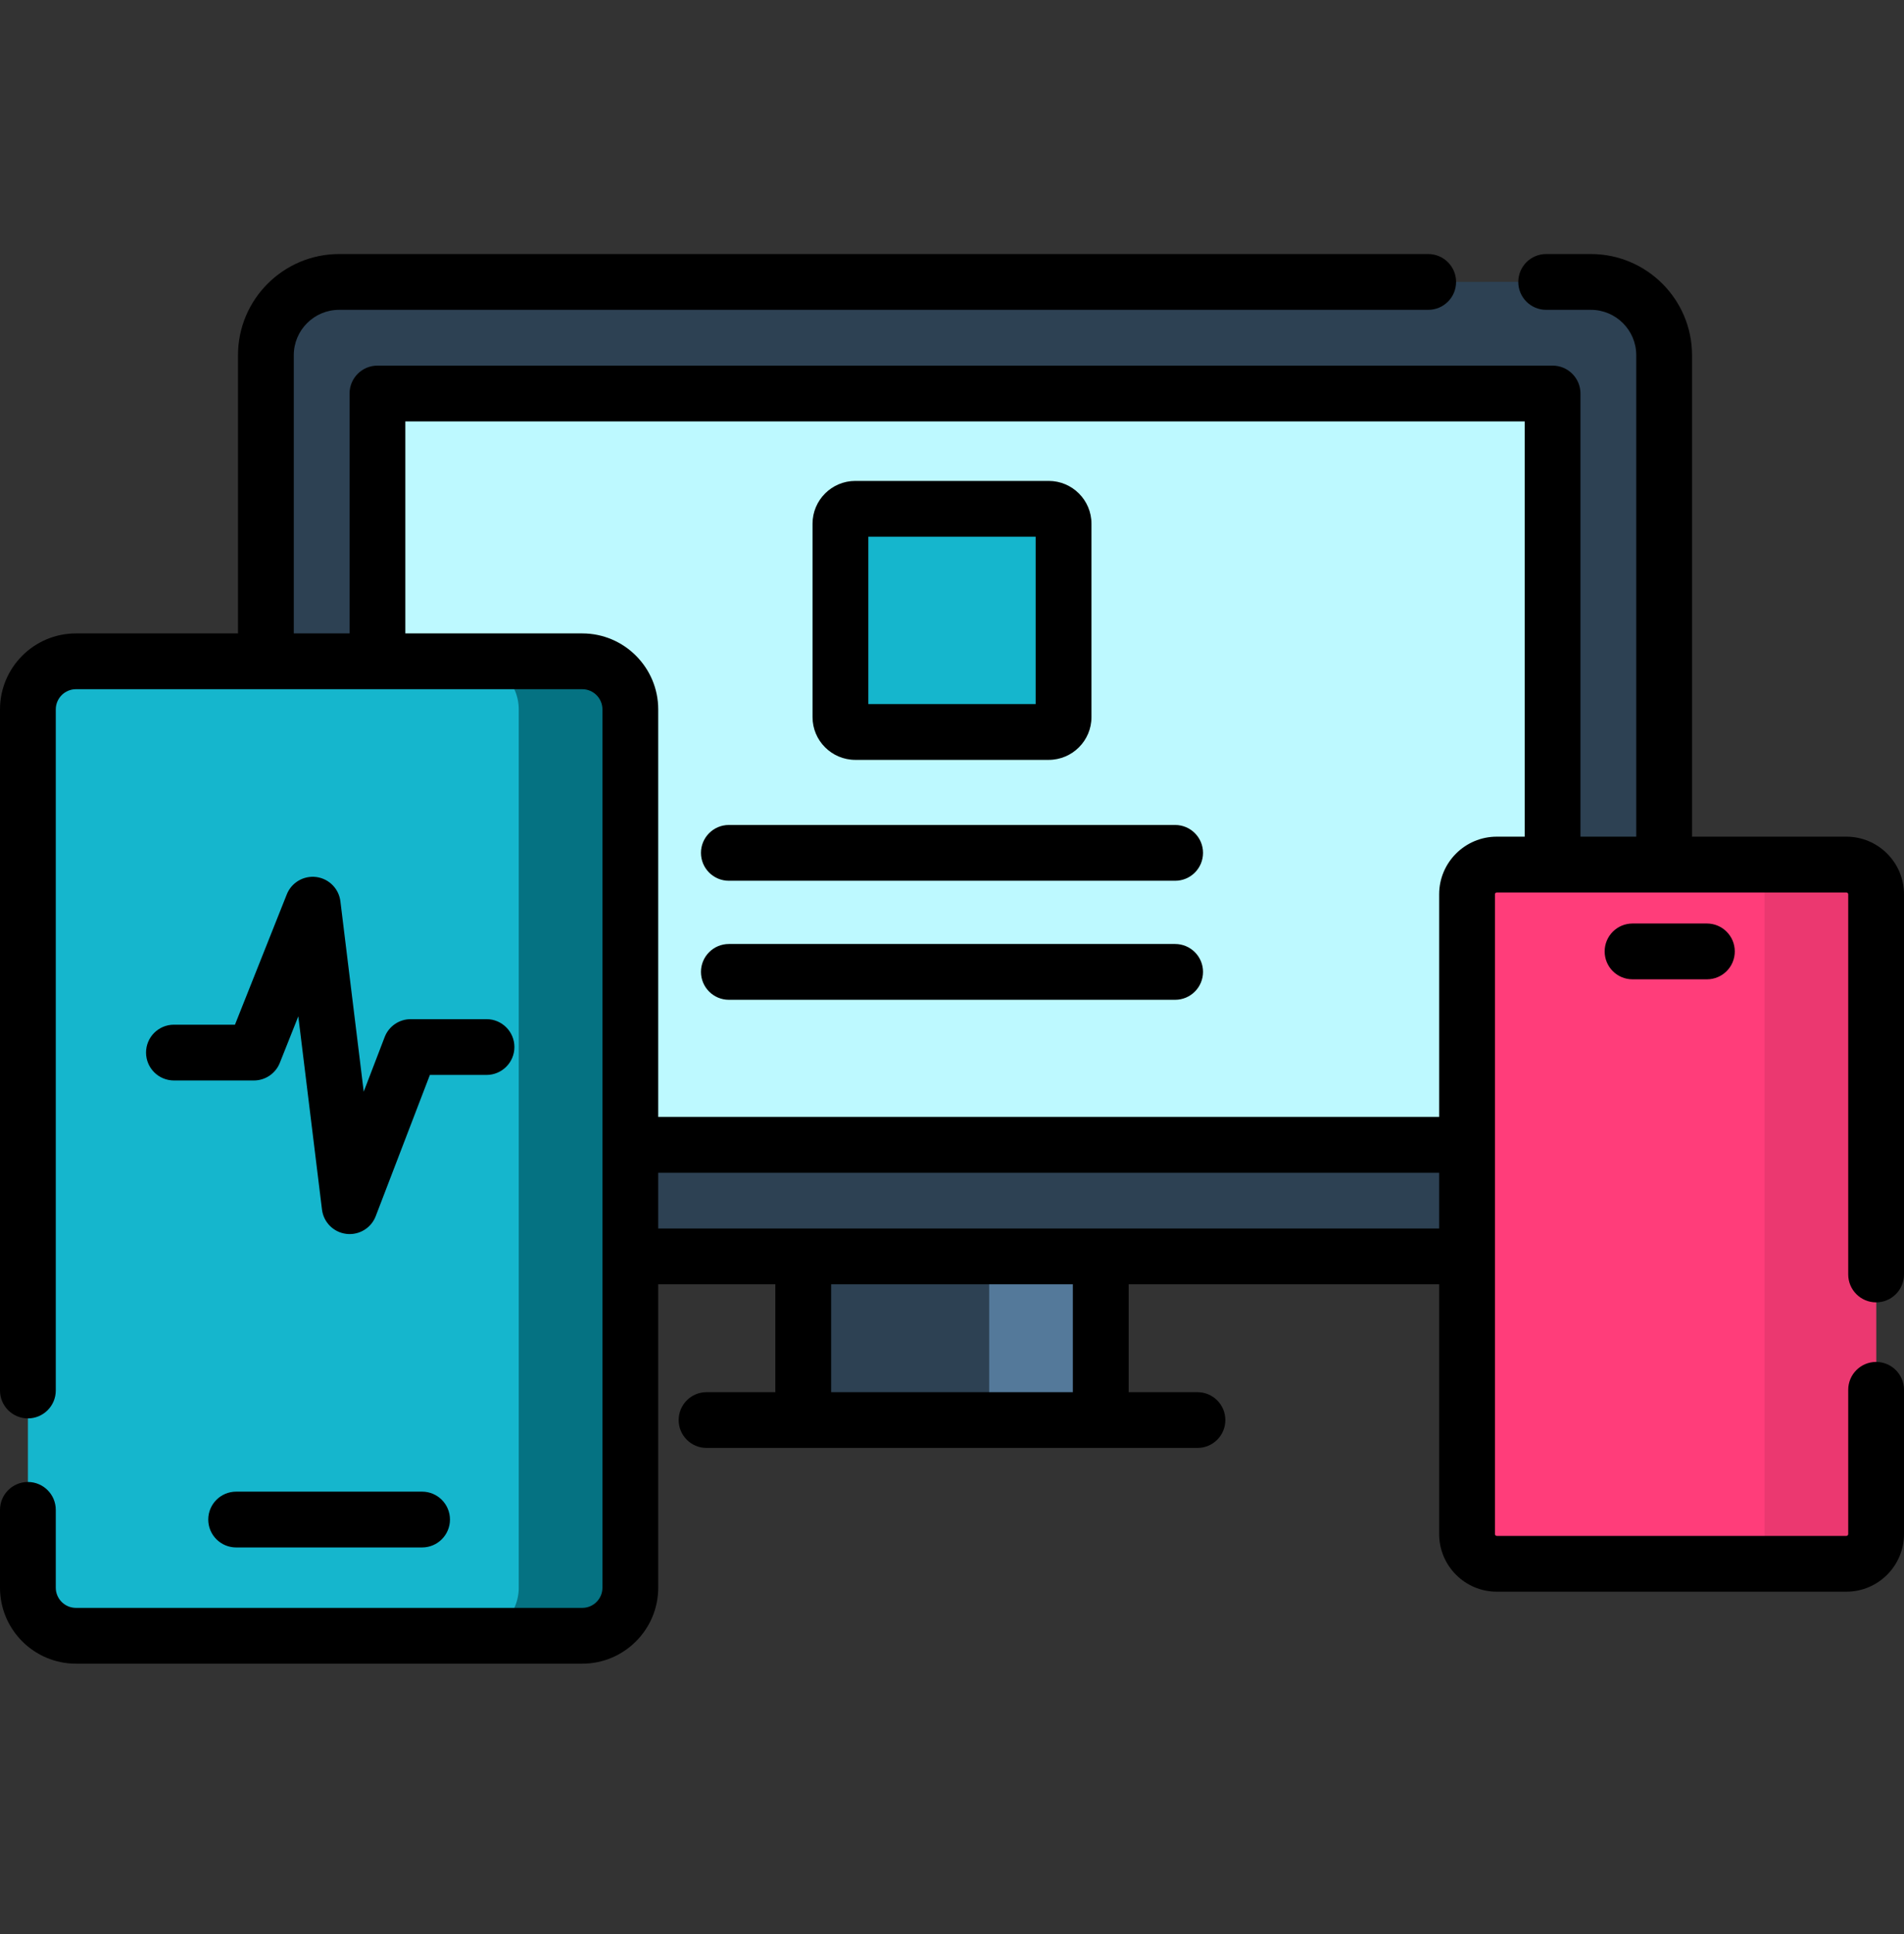
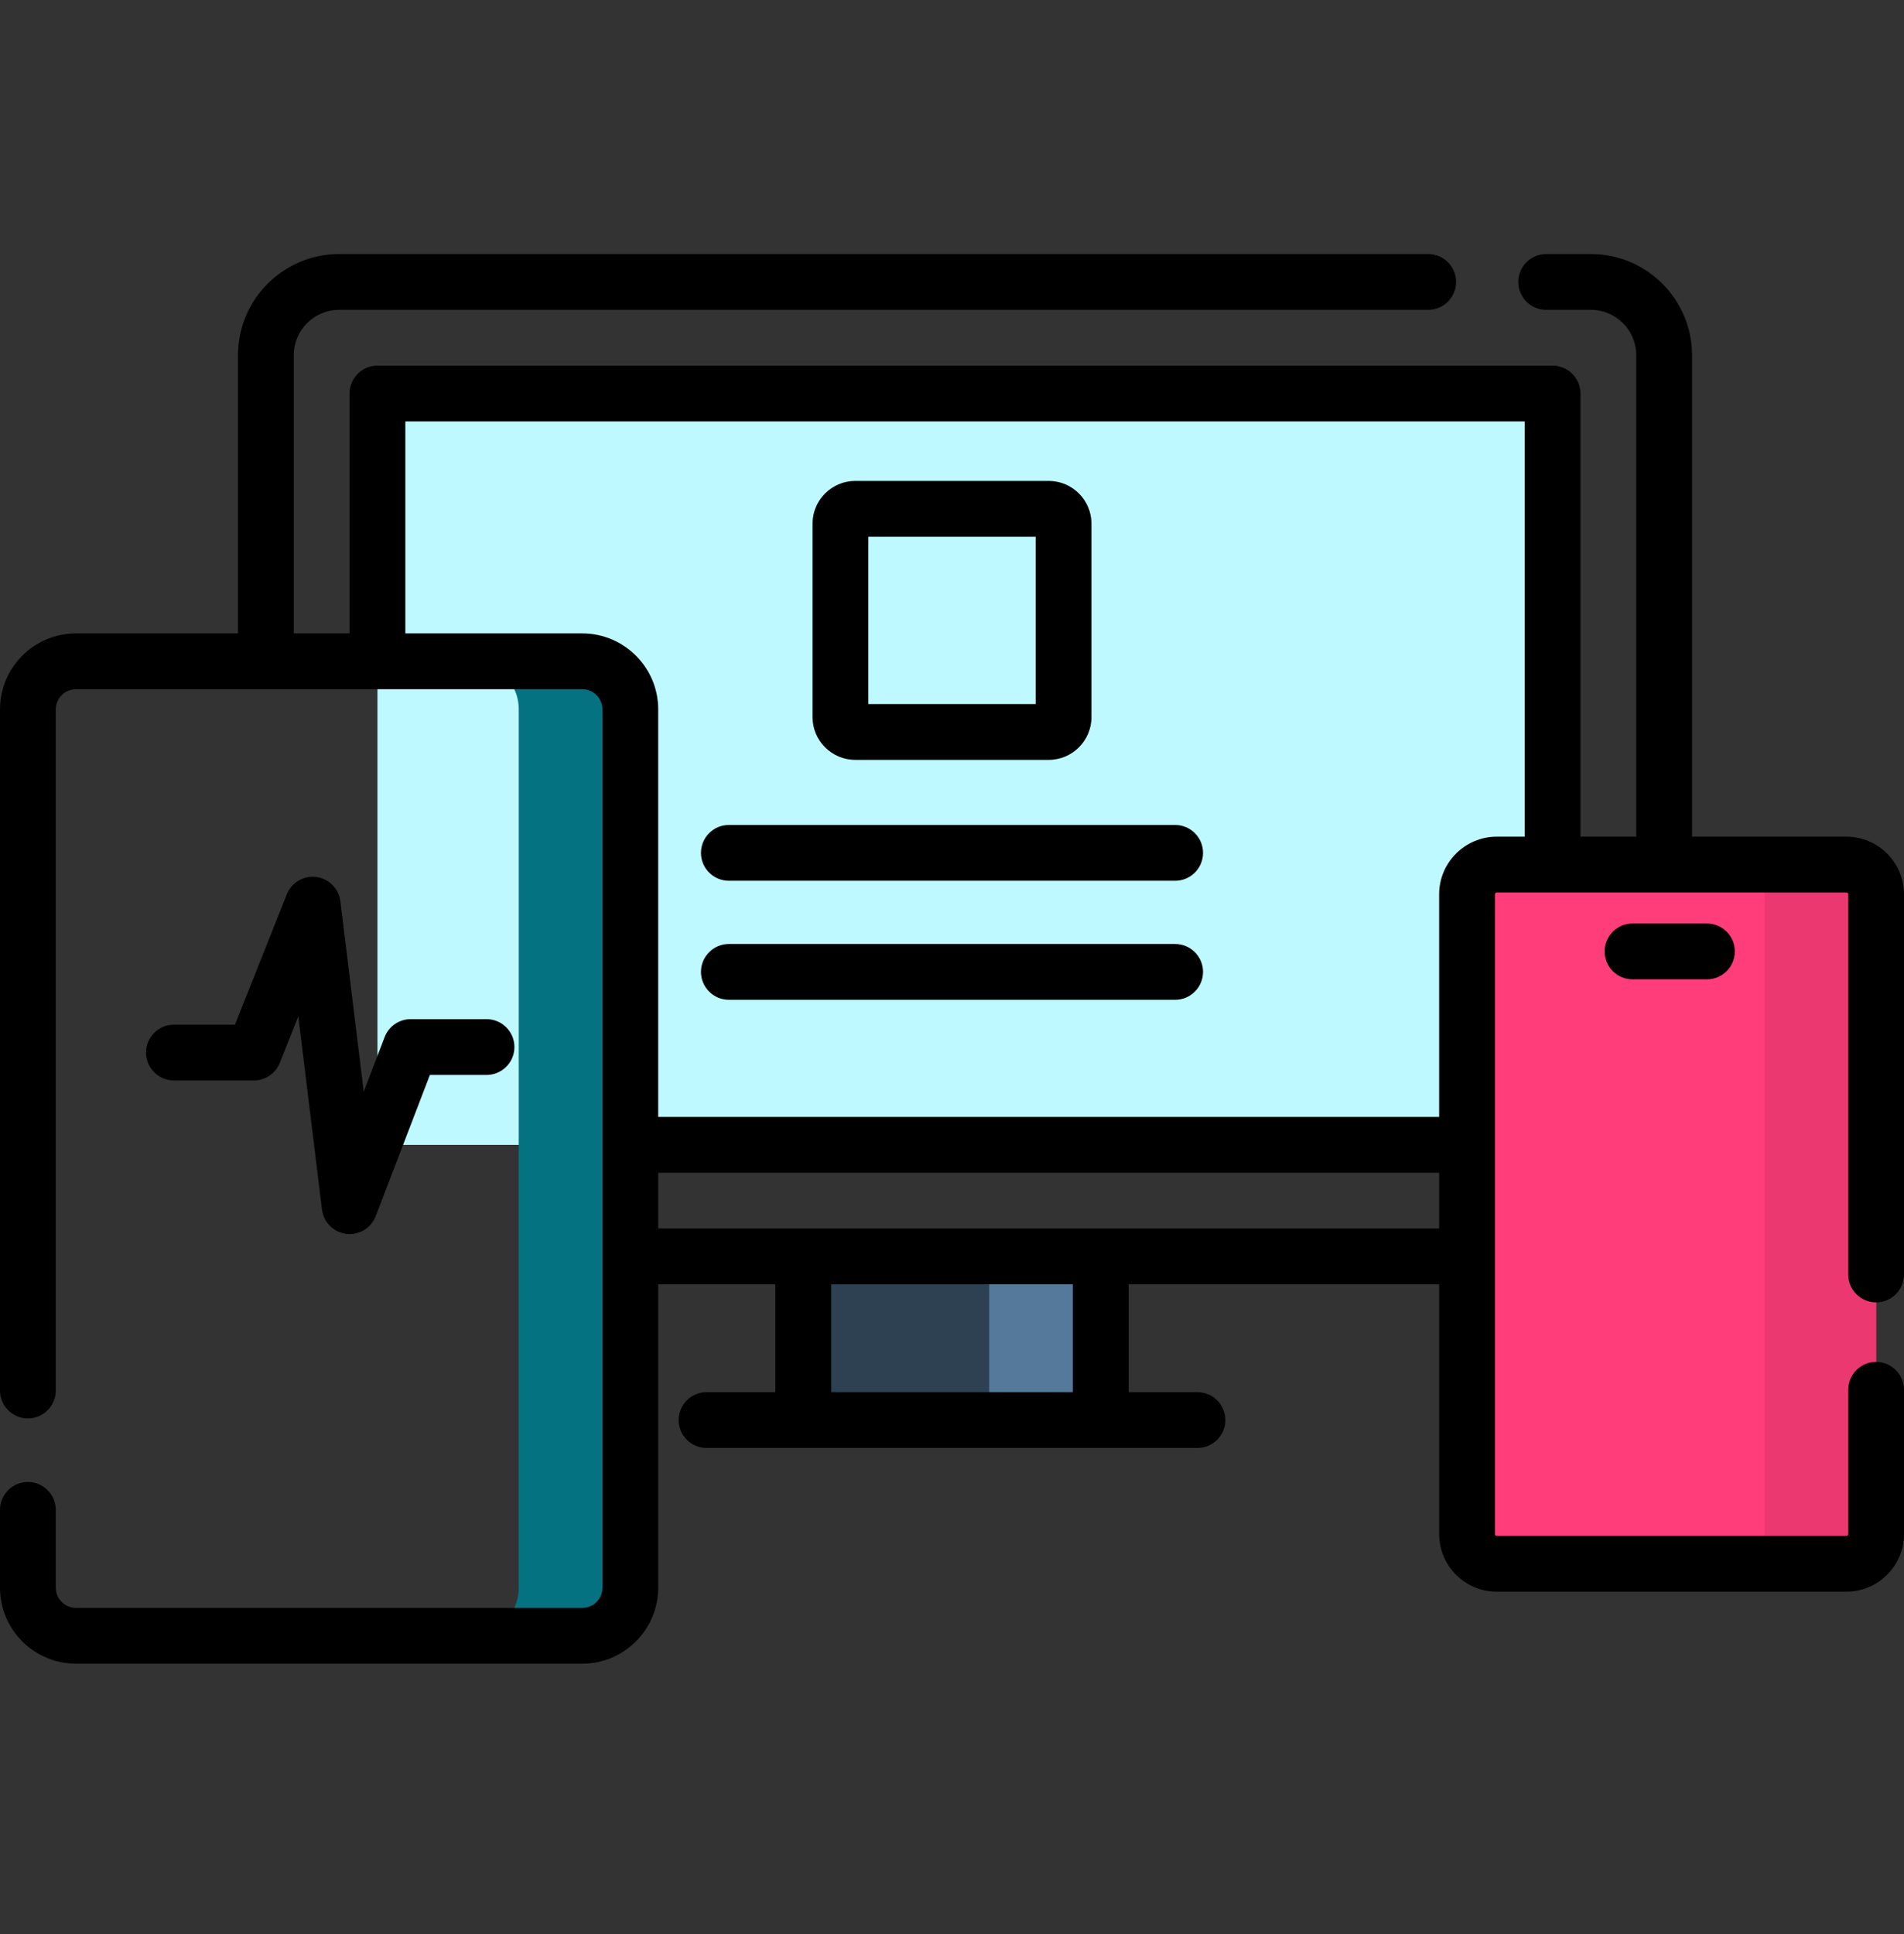
<svg xmlns="http://www.w3.org/2000/svg" width="64" height="65" viewBox="0 0 64 65" fill="none">
  <rect x="0" y="0" width="64" height="65" fill="#333333" stroke="none" />
  <g id="Device" clip-path="url(#clip0_768_2752)">
-     <path id="Vector" d="M53.476 42.226H11.399C10.04 42.226 8.938 41.124 8.938 39.764V11.938C8.938 10.578 10.04 9.476 11.399 9.476H53.476C54.835 9.476 55.938 10.578 55.938 11.938V39.764C55.938 41.124 54.835 42.226 53.476 42.226Z" fill="#2D4153" />
-     <path id="Vector_2" d="M53.476 9.476H49.726C51.085 9.476 52.188 10.578 52.188 11.938V39.764C52.188 41.124 51.085 42.226 49.726 42.226H53.476C54.835 42.226 55.938 41.124 55.938 39.764V11.938C55.938 10.578 54.835 9.476 53.476 9.476Z" fill="#2D4153" />
    <path id="Vector_3" d="M52.188 13.226V38.476H12.688V13.226H52.188Z" fill="#BDF9FF" />
-     <path id="Vector_4" d="M19.572 54.976H2.553C1.661 54.976 0.938 54.252 0.938 53.36V23.842C0.938 22.949 1.661 22.226 2.553 22.226H19.572C20.464 22.226 21.187 22.949 21.187 23.842V53.36C21.188 54.252 20.464 54.976 19.572 54.976Z" fill="#15B6CD" />
    <path id="Vector_5" d="M19.571 22.226H15.821C16.714 22.226 17.437 22.949 17.437 23.842V53.36C17.437 54.252 16.714 54.976 15.821 54.976H19.571C20.464 54.976 21.187 54.252 21.187 53.36V23.842C21.187 22.949 20.464 22.226 19.571 22.226Z" fill="#057282" />
    <path id="Vector_6" d="M62.062 52.556H50.312C49.76 52.556 49.312 52.108 49.312 51.556V30.056C49.312 29.504 49.76 29.056 50.312 29.056H62.062C62.615 29.056 63.062 29.504 63.062 30.056V51.556C63.062 52.108 62.615 52.556 62.062 52.556Z" fill="#FF3D7A" />
    <path id="Vector_7" d="M62.062 29.056H58.312C58.865 29.056 59.312 29.504 59.312 30.056V51.556C59.312 52.108 58.865 52.556 58.312 52.556H62.062C62.615 52.556 63.062 52.108 63.062 51.556V30.056C63.062 29.504 62.615 29.056 62.062 29.056Z" fill="#EB3870" />
    <path id="Vector_8" d="M27 42.226H37V47.726H27V42.226Z" fill="#2D4153" />
    <path id="Vector_9" d="M33.25 42.226H37V47.726H33.25V42.226Z" fill="#54799A" />
-     <path id="Vector_10" d="M35.25 24.601H28.75C28.474 24.601 28.25 24.377 28.25 24.101V17.601C28.25 17.325 28.474 17.101 28.75 17.101H35.25C35.526 17.101 35.75 17.325 35.75 17.601V24.101C35.75 24.377 35.526 24.601 35.25 24.601Z" fill="#15B6CD" />
    <path id="Vector_11" d="M28.75 25.538H35.25C36.043 25.538 36.688 24.893 36.688 24.101V17.601C36.688 16.808 36.043 16.163 35.25 16.163H28.75C27.957 16.163 27.312 16.808 27.312 17.601V24.101C27.312 24.893 27.957 25.538 28.75 25.538ZM29.188 18.038H34.812V23.663H29.188V18.038Z" fill="black" />
    <path id="Vector_12" d="M39.5 27.726H24.5C23.982 27.726 23.562 28.146 23.562 28.663C23.562 29.181 23.982 29.601 24.5 29.601H39.5C40.018 29.601 40.438 29.181 40.438 28.663C40.438 28.146 40.018 27.726 39.5 27.726Z" fill="black" />
    <path id="Vector_13" d="M39.5 31.726H24.5C23.982 31.726 23.562 32.146 23.562 32.663C23.562 33.181 23.982 33.601 24.5 33.601H39.5C40.018 33.601 40.438 33.181 40.438 32.663C40.438 32.146 40.018 31.726 39.5 31.726Z" fill="black" />
    <path id="Vector_14" d="M17.291 35.189C17.291 34.671 16.871 34.252 16.353 34.252H13.806C13.418 34.252 13.069 34.491 12.93 34.853L12.226 36.689L11.442 30.291C11.39 29.866 11.056 29.53 10.631 29.475C10.206 29.421 9.798 29.66 9.64 30.058L7.898 34.438H5.847C5.329 34.438 4.909 34.857 4.909 35.375C4.909 35.893 5.329 36.313 5.847 36.313H8.534C8.918 36.313 9.263 36.078 9.405 35.722L10.027 34.158L10.823 40.652C10.876 41.079 11.212 41.416 11.64 41.468C11.678 41.473 11.716 41.475 11.754 41.475C12.138 41.475 12.489 41.239 12.629 40.874L14.45 36.127H16.353C16.871 36.127 17.291 35.707 17.291 35.189Z" fill="black" />
    <path id="Vector_15" d="M63.062 43.77C63.58 43.77 64 43.35 64 42.833V30.056C64 28.988 63.131 28.119 62.062 28.119H56.875V11.937C56.875 10.063 55.35 8.538 53.476 8.538H51.972C51.454 8.538 51.035 8.958 51.035 9.476C51.035 9.994 51.454 10.413 51.972 10.413H53.476C54.316 10.413 55 11.097 55 11.937V28.119H53.125V13.226C53.125 12.708 52.705 12.288 52.188 12.288H12.688C12.17 12.288 11.75 12.708 11.75 13.226V21.288H9.875V11.937C9.875 11.097 10.559 10.413 11.399 10.413H48.007C48.525 10.413 48.944 9.994 48.944 9.476C48.944 8.958 48.525 8.538 48.007 8.538H11.399C9.525 8.538 8 10.063 8 11.937V21.288H2.553C1.145 21.288 0 22.434 0 23.842V46.733C0 47.25 0.42 47.67 0.938 47.67C1.455 47.67 1.875 47.25 1.875 46.733V23.842C1.875 23.468 2.179 23.163 2.553 23.163H19.572C19.946 23.163 20.25 23.468 20.25 23.842V53.36C20.25 53.734 19.946 54.038 19.572 54.038H2.553C2.179 54.038 1.875 53.734 1.875 53.36V50.744C1.875 50.227 1.455 49.807 0.938 49.807C0.42 49.807 0 50.227 0 50.744V53.36C0 54.768 1.145 55.913 2.553 55.913H19.572C20.98 55.913 22.125 54.768 22.125 53.36V43.163H26.062V46.788H23.75C23.232 46.788 22.812 47.208 22.812 47.726C22.812 48.244 23.232 48.663 23.75 48.663H40.25C40.768 48.663 41.188 48.244 41.188 47.726C41.188 47.208 40.768 46.788 40.25 46.788H37.938V43.163H48.375V51.556C48.375 52.625 49.244 53.494 50.312 53.494H62.062C63.131 53.494 64 52.625 64 51.556V46.709C64 46.192 63.58 45.772 63.062 45.772C62.545 45.772 62.125 46.192 62.125 46.709V51.556C62.125 51.591 62.097 51.619 62.062 51.619H50.312C50.278 51.619 50.25 51.591 50.25 51.556V30.056C50.25 30.022 50.278 29.994 50.312 29.994H62.062C62.097 29.994 62.125 30.022 62.125 30.056V42.833C62.125 43.35 62.545 43.77 63.062 43.77ZM36.062 46.788H27.938V43.163H36.062V46.788ZM22.125 41.288V39.413H48.375V41.288H22.125ZM48.375 30.056V37.538H22.125V23.842C22.125 22.434 20.98 21.288 19.572 21.288H13.625V14.163H51.25V28.119H50.312C49.244 28.119 48.375 28.988 48.375 30.056Z" fill="black" />
-     <path id="Vector_16" d="M7.938 50.132C7.42 50.132 7 50.552 7 51.07C7 51.587 7.42 52.007 7.938 52.007H14.188C14.705 52.007 15.125 51.587 15.125 51.07C15.125 50.552 14.705 50.132 14.188 50.132H7.938Z" fill="black" />
    <path id="Vector_17" d="M54.875 31.038C54.357 31.038 53.938 31.458 53.938 31.976C53.938 32.494 54.357 32.913 54.875 32.913H57.375C57.893 32.913 58.312 32.494 58.312 31.976C58.312 31.458 57.893 31.038 57.375 31.038H54.875Z" fill="black" />
  </g>
  <defs>
    <clipPath id="clip0_768_2752">
      <rect width="64" height="64" fill="white" transform="translate(0 0.226)" />
    </clipPath>
  </defs>
</svg>